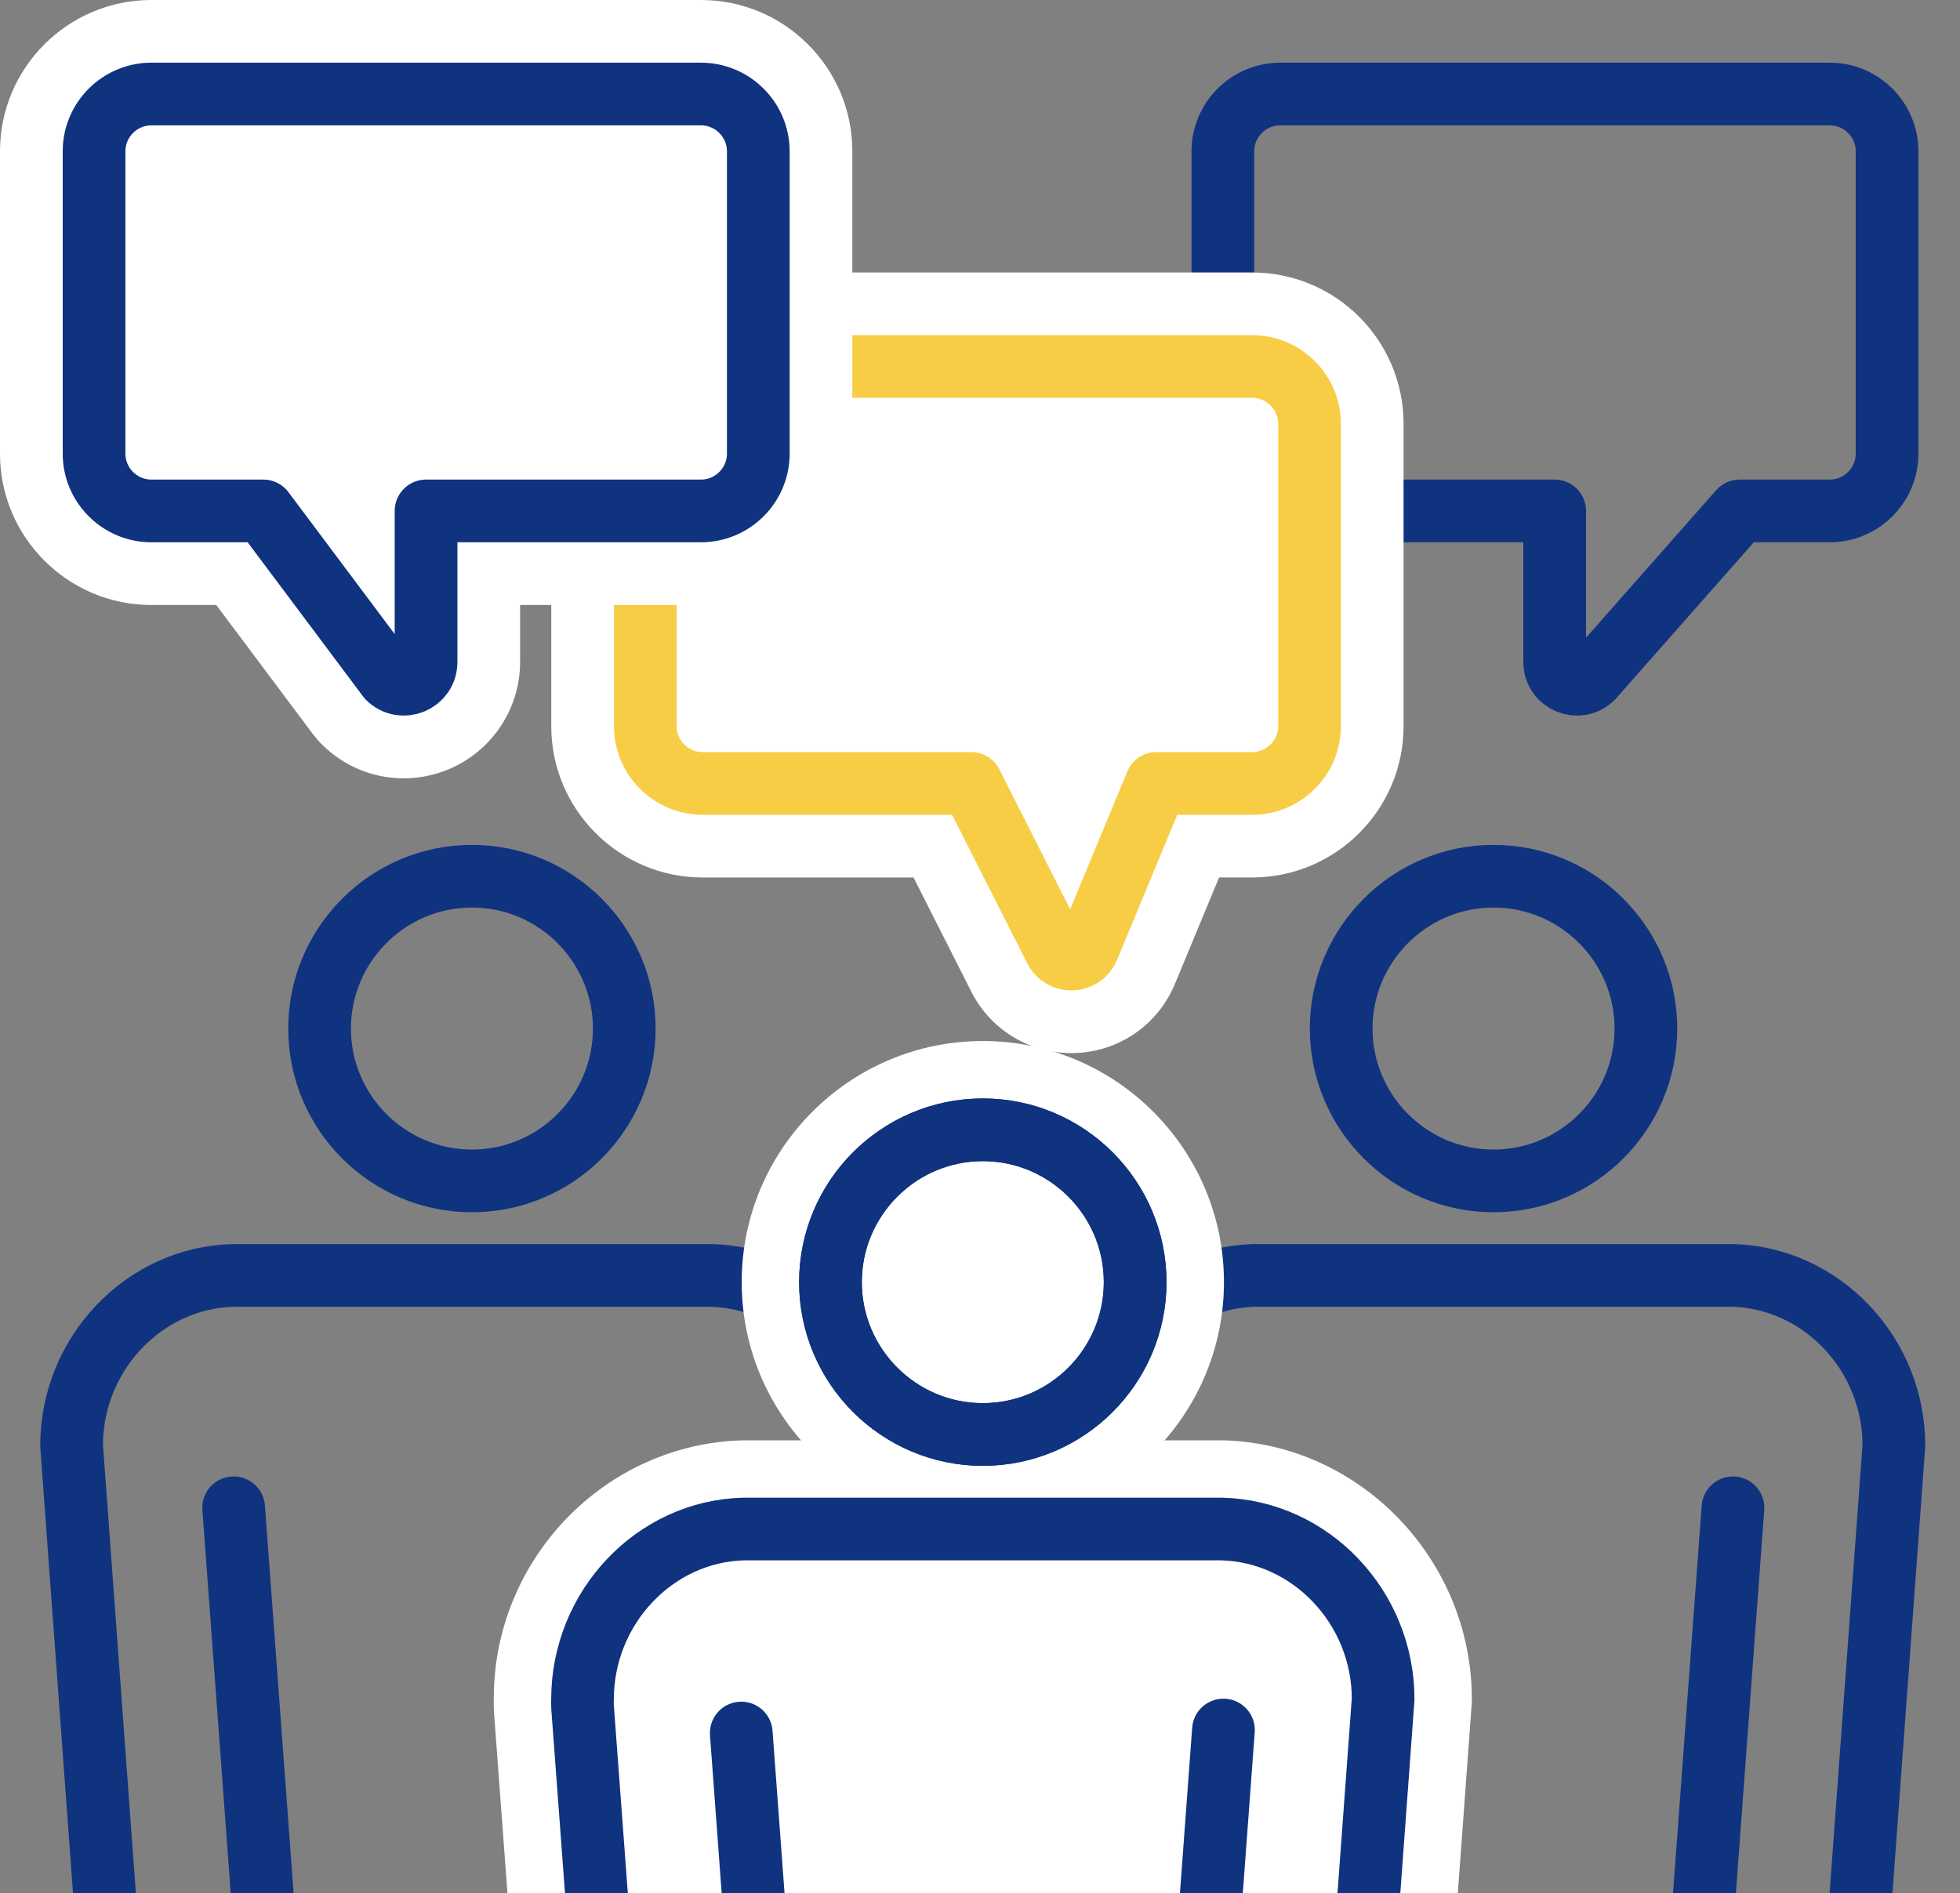
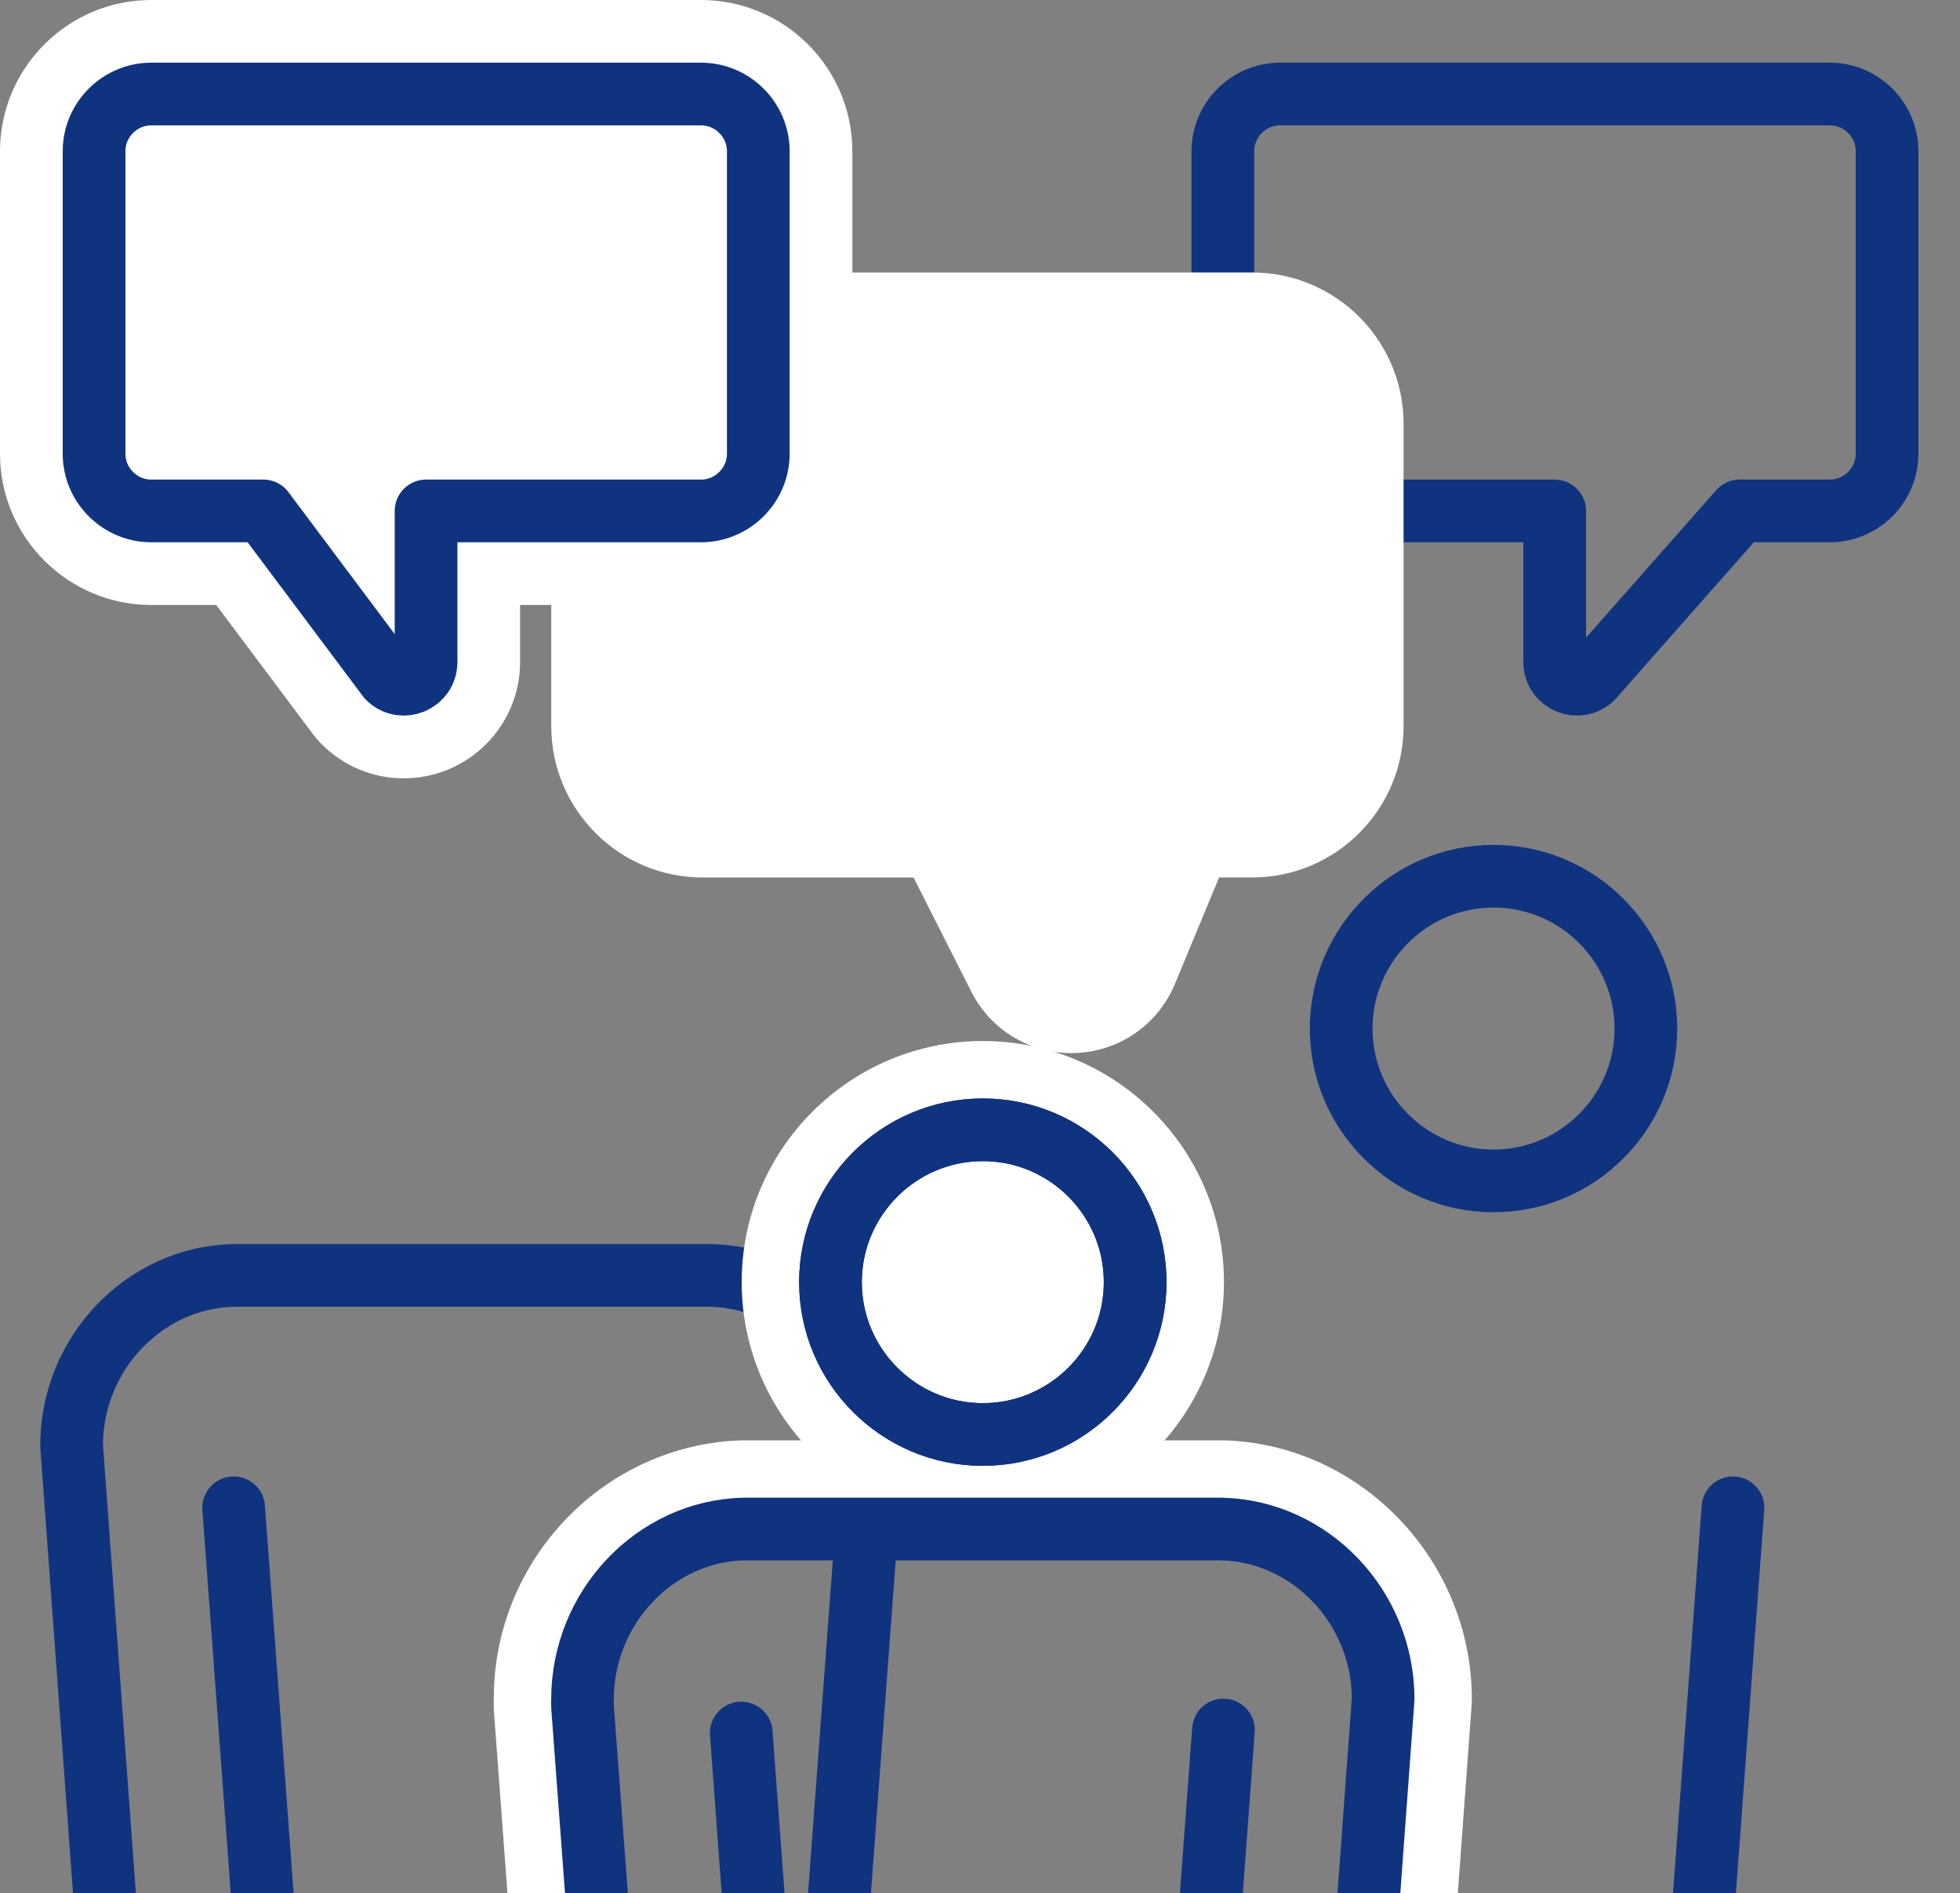
<svg xmlns="http://www.w3.org/2000/svg" xmlns:xlink="http://www.w3.org/1999/xlink" version="1.1" id="icons" x="0px" y="0px" width="80.763px" height="78.017px" viewBox="0 0 80.763 78.017" xml:space="preserve">
  <rect x="0" y="0" width="80.763" height="78.017" fill="#808080" stroke="none" />
  <g>
    <g>
      <path fill="none" stroke="#103380" stroke-width="2.584" stroke-linecap="round" stroke-linejoin="round" stroke-miterlimit="10" d=" M75.399,3.875H52.748c-1.298,0-2.359,1.062-2.359,2.359v12.464c0,1.297,1.062,2.359,2.359,2.359h11.314v6.227 c0,0.814,0.984,1.222,1.56,0.646l6.062-6.873h3.715c1.298,0,2.359-1.062,2.359-2.359V6.235 C77.759,4.937,76.697,3.875,75.399,3.875z" />
    </g>
    <g>
      <g>
        <path fill="#FFFFFF" d="M44.145,41.465c-1.017,0-1.935-0.564-2.393-1.473l-2.918-5.766H28.95c-2.37,0-4.298-1.927-4.298-4.297 V17.465c0-2.37,1.928-4.298,4.298-4.298h22.651c2.37,0,4.297,1.928,4.297,4.298V29.93c0,2.37-1.927,4.297-4.297,4.297h-2.659 l-2.318,5.584C46.208,40.814,45.235,41.465,44.145,41.465z" />
        <path fill="#FFFFFF" d="M51.601,15.105c1.297,0,2.359,1.062,2.359,2.359v12.465c0,1.297-1.062,2.359-2.359,2.359h-3.954 l-2.813,6.78c-0.126,0.304-0.407,0.459-0.688,0.459c-0.262,0-0.525-0.135-0.664-0.408l-3.457-6.831H28.949 c-1.297,0-2.359-1.062-2.359-2.359V17.464c0-1.297,1.062-2.359,2.359-2.359H51.601 M51.601,11.23H28.949 c-3.438,0-6.234,2.797-6.234,6.234v12.465c0,3.438,2.797,6.235,6.234,6.235h8.693l2.381,4.705 c0.791,1.563,2.37,2.533,4.122,2.533c1.875,0,3.55-1.118,4.268-2.85l1.821-4.389h1.366c3.438,0,6.235-2.797,6.235-6.235V17.464 C57.835,14.027,55.039,11.23,51.601,11.23L51.601,11.23z" />
      </g>
    </g>
-     <path fill="none" stroke="#F8CD46" stroke-width="2.584" stroke-linecap="round" stroke-linejoin="round" stroke-miterlimit="10" d=" M43.481,39.119l-3.457-6.831H28.949c-1.297,0-2.359-1.062-2.359-2.359V17.464c0-1.297,1.062-2.359,2.359-2.359h22.652 c1.297,0,2.359,1.062,2.359,2.359v12.465c0,1.297-1.062,2.359-2.359,2.359h-3.954l-2.813,6.78 C44.59,39.656,43.769,39.687,43.481,39.119z" />
    <g>
      <g>
        <g>
          <path fill="#FFFFFF" d="M16.636,30.139c-0.757,0-1.471-0.298-2.01-0.838c-0.066-0.065-0.126-0.134-0.181-0.208l-4.563-6.097 H6.235c-2.37,0-4.297-1.927-4.297-4.297V6.235c0-2.37,1.927-4.297,4.297-4.297h22.652c2.37,0,4.297,1.927,4.297,4.297V18.7 c0,2.37-1.928,4.297-4.297,4.297h-9.394v4.289C19.494,28.859,18.211,30.139,16.636,30.139z" />
          <path fill="#FFFFFF" d="M28.887,3.875c1.298,0,2.359,1.062,2.359,2.359v12.464c0,1.297-1.062,2.359-2.359,2.359H17.556v6.227 c0,0.551-0.451,0.916-0.921,0.916c-0.225,0-0.453-0.083-0.64-0.27l-5.144-6.873H6.235c-1.298,0-2.359-1.062-2.359-2.359V6.235 c0-1.298,1.062-2.359,2.359-2.359H28.887 M28.887,0H6.235C2.797,0,0,2.797,0,6.235v12.464c0,3.438,2.797,6.235,6.235,6.235 h2.676l3.982,5.32c0.111,0.147,0.232,0.288,0.362,0.418c0.906,0.906,2.106,1.405,3.38,1.405c2.645,0,4.796-2.149,4.796-4.792 v-2.351h7.455c3.438,0,6.235-2.797,6.235-6.235V6.235C35.122,2.797,32.325,0,28.887,0L28.887,0z" />
        </g>
      </g>
      <path fill="none" stroke="#103380" stroke-width="2.584" stroke-linecap="round" stroke-linejoin="round" stroke-miterlimit="10" d=" M6.235,3.875h22.652c1.298,0,2.359,1.062,2.359,2.359v12.464c0,1.297-1.062,2.359-2.359,2.359H17.556v6.227 c0,0.814-0.984,1.222-1.561,0.646l-5.144-6.873H6.235c-1.298,0-2.359-1.062-2.359-2.359V6.235 C3.875,4.937,4.937,3.875,6.235,3.875z" />
    </g>
    <g>
      <defs>
        <rect id="SVGID_1_" x="0.226" y="1.353" width="80.538" height="76.664" />
      </defs>
      <clipPath id="SVGID_2_">
        <use xlink:href="#SVGID_1_" overflow="visible" />
      </clipPath>
      <g clip-path="url(#SVGID_2_)">
        <path fill="none" stroke="#103380" stroke-width="2.584" stroke-linecap="round" stroke-linejoin="round" stroke-miterlimit="10" d=" M2.95,59.574l1.416,19.305c0.2,2.297,3.308,4.298,5.805,4.667c0.112,0.017,0.221,0.03,0.327,0.04l1.902,25.717 c0.074,1.013,0.936,1.837,1.921,1.837h10.25c0.984,0,1.847-0.824,1.922-1.837l1.903-25.718c0.105-0.009,0.214-0.022,0.328-0.039 c2.494-0.368,5.601-2.37,5.803-4.656l1.413-18.979c0.008-0.158,0.005-0.267,0.002-0.329c0-3.783-2.979-6.927-6.641-7.018H9.61 C5.93,52.655,2.95,55.799,2.95,59.574z" />
-         <path fill="none" stroke="#103380" stroke-width="2.584" stroke-linecap="round" stroke-linejoin="round" stroke-miterlimit="10" d=" M19.446,48.669c3.462,0,6.278-2.817,6.278-6.278c0-3.462-2.816-6.279-6.278-6.279c-3.461,0-6.277,2.817-6.277,6.279 C13.168,45.852,15.984,48.669,19.446,48.669z" />
        <line fill="none" stroke="#103380" stroke-width="2.584" stroke-linecap="round" stroke-linejoin="round" stroke-miterlimit="10" x1="19.451" y1="81.78" x2="19.451" y2="110.329" />
        <line fill="none" stroke="#103380" stroke-width="2.584" stroke-linecap="round" stroke-linejoin="round" stroke-miterlimit="10" x1="11.214" y1="83.585" x2="9.628" y2="62.141" />
      </g>
      <g clip-path="url(#SVGID_2_)">
-         <path fill="none" stroke="#103380" stroke-width="2.584" stroke-linecap="round" stroke-linejoin="round" stroke-miterlimit="10" d=" M78.039,59.574l-1.417,19.305c-0.2,2.297-3.307,4.298-5.804,4.667c-0.112,0.017-0.221,0.03-0.327,0.04l-1.902,25.717 c-0.074,1.013-0.936,1.837-1.921,1.837h-10.25c-0.984,0-1.847-0.824-1.921-1.837l-1.903-25.718 c-0.105-0.009-0.214-0.022-0.328-0.039c-2.494-0.368-5.6-2.37-5.803-4.656l-1.413-18.979c-0.008-0.158-0.005-0.267-0.002-0.329 c0-3.783,2.979-6.927,6.64-7.018h19.692C75.059,52.655,78.039,55.799,78.039,59.574z" />
        <path fill="none" stroke="#103380" stroke-width="2.584" stroke-linecap="round" stroke-linejoin="round" stroke-miterlimit="10" d=" M61.543,48.669c-3.462,0-6.279-2.817-6.279-6.278c0-3.462,2.817-6.279,6.279-6.279c3.461,0,6.277,2.817,6.277,6.279 C67.82,45.852,65.004,48.669,61.543,48.669z" />
        <line fill="none" stroke="#103380" stroke-width="2.584" stroke-linecap="round" stroke-linejoin="round" stroke-miterlimit="10" x1="61.537" y1="81.78" x2="61.537" y2="110.329" />
        <line fill="none" stroke="#103380" stroke-width="2.584" stroke-linecap="round" stroke-linejoin="round" stroke-miterlimit="10" x1="69.822" y1="83.585" x2="71.408" y2="62.141" />
      </g>
      <g clip-path="url(#SVGID_2_)">
        <g>
-           <path fill="#FFFFFF" d="M35.377,123.891c-2.195,0-4.113-1.808-4.276-4.029l-1.78-23.89c-2.987-0.955-5.985-3.357-6.26-6.421 l-1.415-19.015c-0.019-0.334-0.012-0.524-0.006-0.632c-0.003-4.944,4.009-9.13,8.943-9.253h19.75 c4.99,0.123,9.023,4.329,9.023,9.374l-1.423,19.476c-0.268,3.098-3.269,5.514-6.262,6.471l-1.779,23.893 c-0.159,2.219-2.078,4.026-4.276,4.026H35.377z" />
          <path fill="#FFFFFF" d="M50.333,61.942c4.277,0.104,7.733,3.731,7.733,8.084c0,0.027-0.001,0.052-0.003,0.077l-1.416,19.303 c-0.232,2.669-3.292,4.931-6.195,5.558l-1.848,24.806c-0.112,1.558-1.453,2.829-2.988,2.829h-10.24 c-1.534,0-2.875-1.27-2.989-2.831L30.54,94.964c-2.898-0.627-5.957-2.88-6.192-5.528l-1.414-18.994 c-0.012-0.235-0.008-0.38-0.004-0.461c-0.001-4.305,3.448-7.934,7.687-8.038H50.333 M50.365,59.361h-0.032H30.616 C24.945,59.5,20.379,64.23,20.348,69.919c-0.005,0.136-0.009,0.348,0.008,0.661l1.417,19.047 c0.303,3.407,3.168,6.025,6.323,7.278l1.718,23.054c0.214,2.927,2.657,5.222,5.563,5.222h10.24c2.909,0,5.353-2.296,5.563-5.227 l1.717-23.048c3.16-1.256,6.027-3.882,6.322-7.276l1.419-19.338l0.007-0.094l0.003-0.172c0-5.742-4.599-10.526-10.251-10.665 H50.365L50.365,59.361z" />
        </g>
        <g>
          <path fill="#FFFFFF" d="M40.497,61.484c-4.767,0-8.644-3.877-8.644-8.644s3.877-8.644,8.644-8.644 c4.767,0,8.644,3.877,8.644,8.644S45.264,61.484,40.497,61.484z" />
          <path fill="#FFFFFF" d="M40.498,45.488c4.053,0,7.351,3.298,7.351,7.353c0,4.054-3.298,7.352-7.351,7.352 c-4.054,0-7.352-3.298-7.352-7.352C33.146,48.786,36.443,45.488,40.498,45.488 M40.498,42.904c-5.479,0-9.936,4.457-9.936,9.937 c0,5.479,4.457,9.936,9.936,9.936s9.936-4.457,9.936-9.936C50.433,47.361,45.976,42.904,40.498,42.904L40.498,42.904z" />
        </g>
      </g>
      <g clip-path="url(#SVGID_2_)">
        <path fill="none" stroke="#103380" stroke-width="2.582" stroke-linecap="round" stroke-linejoin="round" stroke-miterlimit="10" d=" M56.993,70.025l-1.416,19.304c-0.2,2.298-3.308,4.299-5.805,4.668c-0.112,0.017-0.221,0.03-0.326,0.04l-1.91,25.653 c-0.074,1.013-0.935,1.836-1.919,1.836H35.378c-0.984,0-1.845-0.823-1.92-1.836l-1.909-25.654 c-0.105-0.01-0.214-0.022-0.328-0.039c-2.494-0.368-5.601-2.37-5.803-4.656l-1.413-18.979c-0.008-0.158-0.005-0.266-0.002-0.328 c0-3.783,2.979-6.928,6.641-7.018h19.691C54.014,63.105,56.993,66.25,56.993,70.025z" />
        <path fill="none" stroke="#103380" stroke-width="2.584" stroke-linecap="round" stroke-linejoin="round" stroke-miterlimit="10" d=" M40.498,59.12c-3.461,0-6.278-2.816-6.278-6.278c0-3.463,2.817-6.279,6.278-6.279s6.277,2.816,6.277,6.279 C46.775,56.304,43.959,59.12,40.498,59.12z" />
        <line fill="none" stroke="#103380" stroke-width="2.582" stroke-linecap="round" stroke-linejoin="round" stroke-miterlimit="10" x1="40.492" y1="92.513" x2="40.492" y2="120.996" />
        <line fill="none" stroke="#103380" stroke-width="2.584" stroke-linecap="round" stroke-linejoin="round" stroke-miterlimit="10" x1="32.13" y1="92.868" x2="30.544" y2="71.424" />
      </g>
      <g clip-path="url(#SVGID_2_)">
        <path fill="none" stroke="#103380" stroke-width="2.584" stroke-linecap="round" stroke-linejoin="round" stroke-miterlimit="10" d=" M40.498,59.12c-3.461,0-6.278-2.816-6.278-6.278c0-3.463,2.817-6.279,6.278-6.279s6.277,2.816,6.277,6.279 C46.775,56.304,43.959,59.12,40.498,59.12z" />
-         <line fill="none" stroke="#103380" stroke-width="2.582" stroke-linecap="round" stroke-linejoin="round" stroke-miterlimit="10" x1="40.492" y1="92.513" x2="40.492" y2="120.996" />
        <line fill="none" stroke="#103380" stroke-width="2.584" stroke-linecap="round" stroke-linejoin="round" stroke-miterlimit="10" x1="48.826" y1="92.744" x2="50.413" y2="71.3" />
      </g>
    </g>
  </g>
</svg>